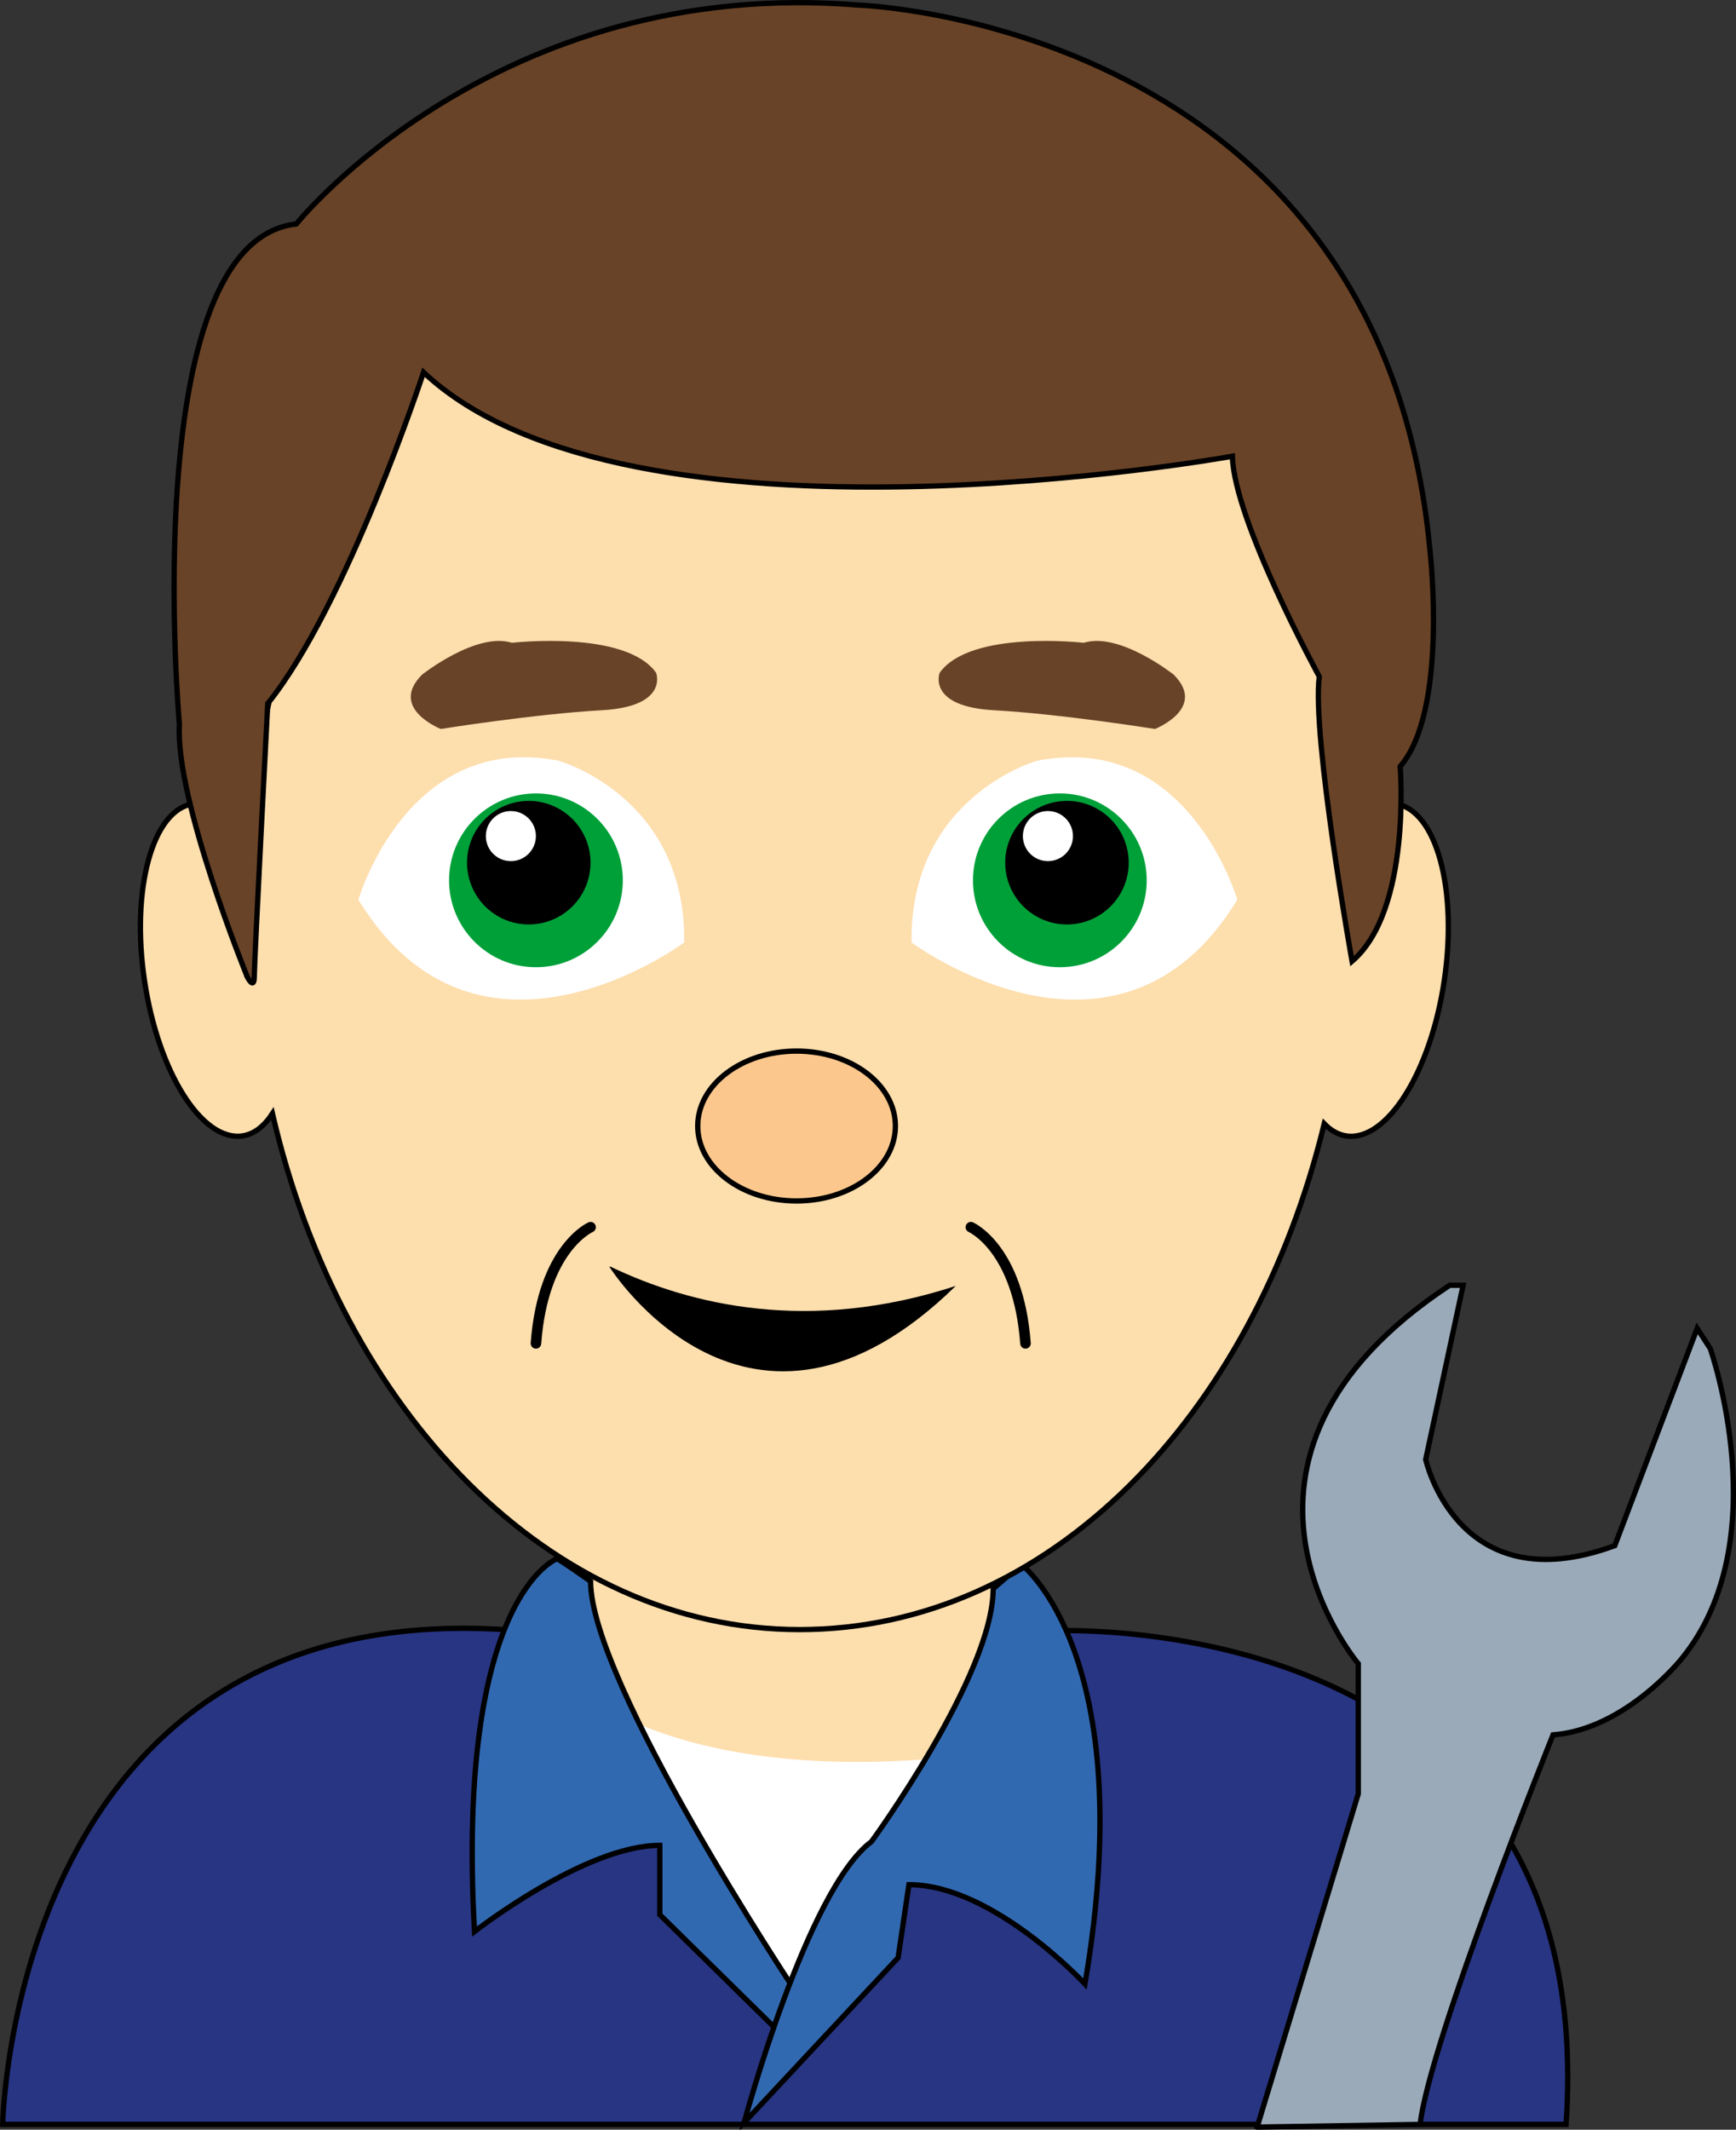
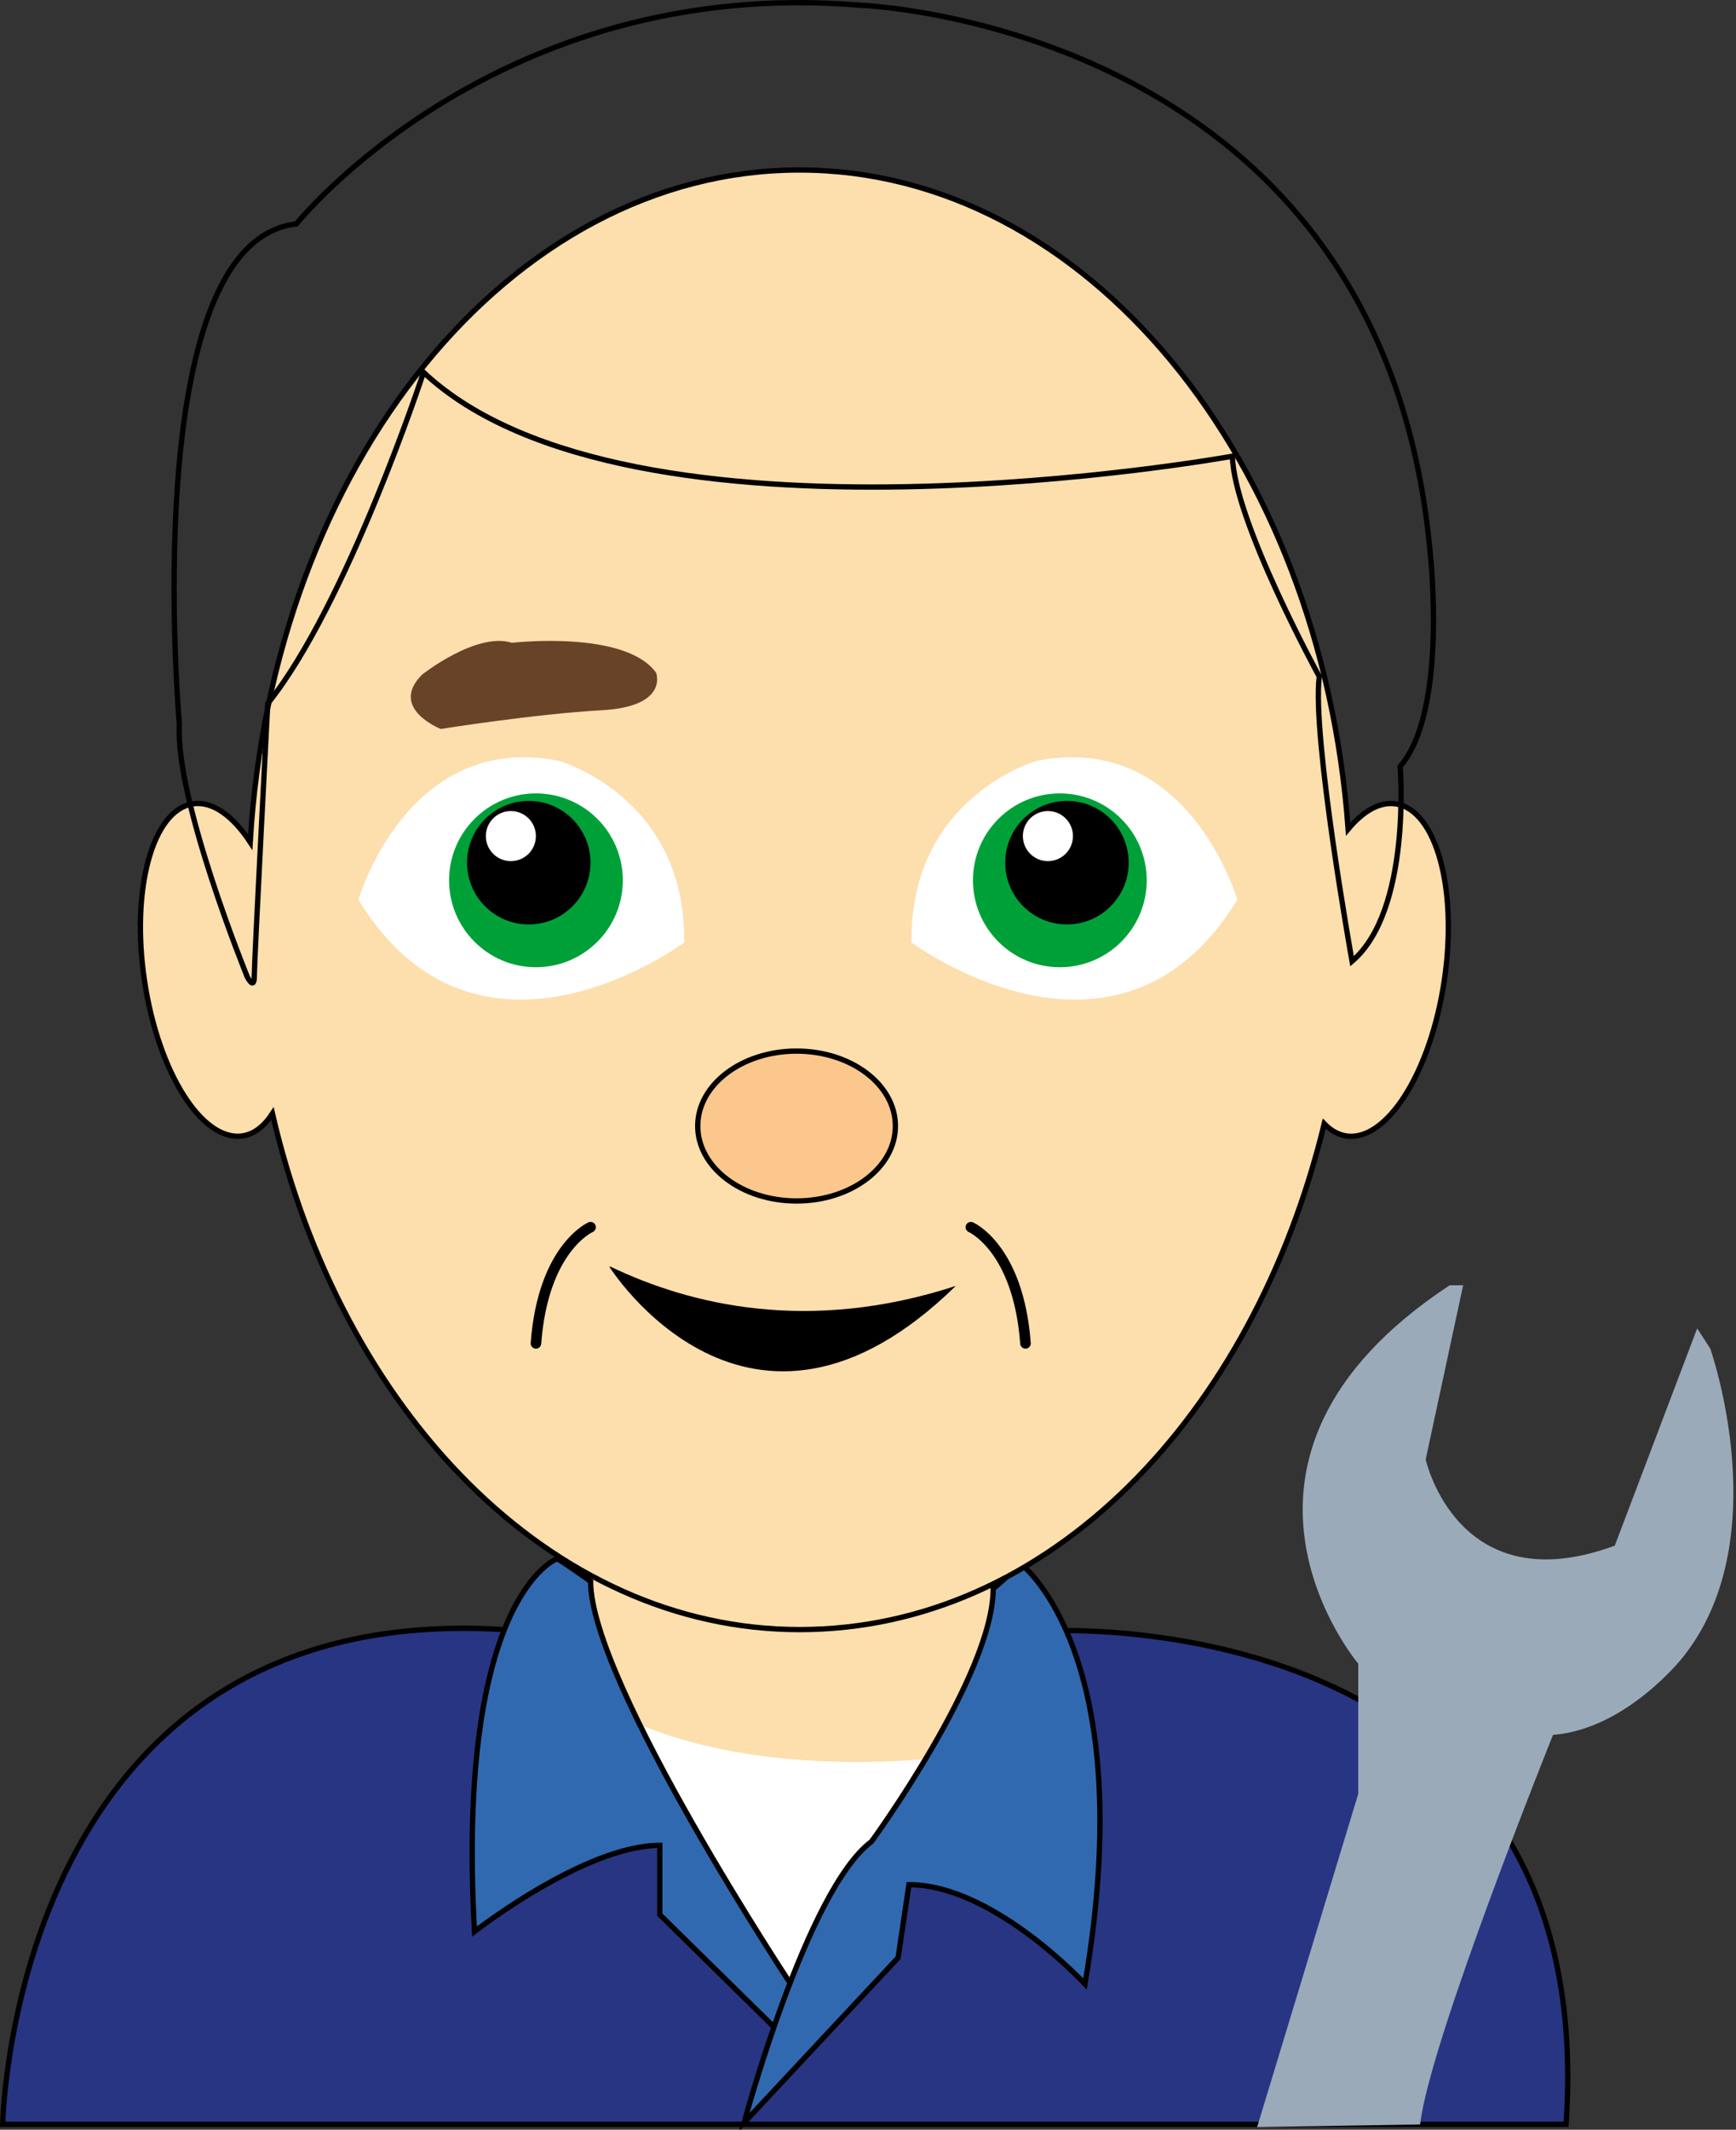
<svg xmlns="http://www.w3.org/2000/svg" id="a" viewBox="0 0 380.08 466.07">
  <rect x="0" y="0" width="380.08" height="466.07" fill="#333333" stroke="none" />
  <defs>
    <style>.c,.d,.e,.f,.g{fill:none;}.d{stroke-width:.34px;}.d,.e,.f,.g{stroke:#000;}.h{fill:#694327;}.i{fill:#fbc78c;}.j{fill:#fff;}.k{fill:#fddead;}.l{fill:#00a039;}.m{fill:#9aaab9;}.n{fill:#283583;}.o{fill:#3169b1;}.e{stroke-width:.8px;}.f{stroke-width:1.16px;}.p{clip-path:url(#b);}.g{stroke-linecap:round;stroke-width:2.31px;}</style>
    <clipPath id="b">
      <path class="c" d="M129.3,336.61c-2.12,0-5.4,23.94-5.4,23.94l25.91,37.39,9.51,23.94,15.28,20,21.45-34.11s20.95-22.96,22.5-24.27c1.54-1.31,5.07-33.45,5.07-33.45l-5.07-13.45h-89.24Z" />
    </clipPath>
  </defs>
  <path class="n" d="M.59,464.9s1.97-117.63,113.53-108h115.21s121.34-6.8,113.55,108H.59Z" />
  <path class="f" d="M.59,464.9s1.97-117.63,113.53-108h115.21s121.34-6.8,113.55,108H.59Z" />
  <path class="k" d="M129.3,336.61c-2.12,0-5.4,23.94-5.4,23.94l25.91,37.39,9.51,23.94,15.28,20,21.45-34.11s20.95-22.96,22.5-24.27c1.54-1.31,5.07-33.45,5.07-33.45l-5.07-13.45h-89.24Z" />
  <g class="p">
    <path class="j" d="M123.32,367.11s26.03,28.86,106.11,14.43l-29.86,63.01-33.04,2.57-43.21-80.02h0Z" />
  </g>
  <path class="o" d="M121.93,341.12s-22.14,8.2-18.04,81.58c0,0,24.15-18.86,40.57-18.86v15.17l25.02,24.6,4.44-8.2s-44.62-67.23-44.62-89.36c0,0-6.96-4.92-7.37-4.92h0Z" />
  <path class="f" d="M121.93,341.12s-22.14,8.2-18.04,81.58c0,0,24.15-18.86,40.57-18.86v15.17l25.02,24.6,4.44-8.2s-44.62-67.23-44.62-89.36c0,0-6.96-4.92-7.37-4.92h0Z" />
  <path class="o" d="M162.92,464.51s13.75-51.02,27.88-61.49c0,0,26.65-36.48,26.65-55.34l6.15-5.33s26.24,19.68,13.94,91.82c0,0-20.09-21.73-38.54-21.73l-2.37,15.99-33.7,36.07h0Z" />
  <path class="f" d="M162.92,464.51s13.75-51.02,27.88-61.49c0,0,26.65-36.48,26.65-55.34l6.15-5.33s26.24,19.68,13.94,91.82c0,0-20.09-21.73-38.54-21.73l-2.37,15.99-33.7,36.07h0Z" />
  <path class="k" d="M305.59,175.92c-3.51-.53-7.14,1.58-10.43,5.53-5.88-80.95-57.4-144.25-120.11-144.25-63.44,0-115.41,64.8-120.27,147.1-3.8-5.78-8.26-9.03-12.54-8.39-8.85,1.32-13.6,18.66-10.6,38.73,3,20.07,12.61,35.26,21.46,33.94,2.56-.38,4.76-2.14,6.55-4.88,15.12,65.37,61.06,112.92,115.41,112.92s99.24-46.48,114.87-110.7c1.42,1.46,3.03,2.4,4.81,2.67,8.85,1.32,18.46-13.87,21.46-33.94,3-20.07-1.75-37.4-10.6-38.73h0Z" />
  <path class="f" d="M305.59,175.92c-3.51-.53-7.14,1.58-10.43,5.53-5.88-80.95-57.4-144.25-120.11-144.25-63.44,0-115.41,64.8-120.27,147.1-3.8-5.78-8.26-9.03-12.54-8.39-8.85,1.32-13.6,18.66-10.6,38.73,3,20.07,12.61,35.26,21.46,33.94,2.56-.38,4.76-2.14,6.55-4.88,15.12,65.37,61.06,112.92,115.41,112.92s99.24-46.48,114.87-110.7c1.42,1.46,3.03,2.4,4.81,2.67,8.85,1.32,18.46-13.87,21.46-33.94,3-20.07-1.75-37.4-10.6-38.73h0Z" />
  <path class="j" d="M78.47,196.91s10.66-36.98,43.86-30.42c0,0,27.88,7.79,27.47,39.76,0,0-45.09,33.61-71.33-9.35h0Z" />
  <path class="j" d="M270.9,196.91s-10.66-36.98-43.86-30.42c0,0-27.88,7.79-27.47,39.76,0,0,45.09,33.61,71.33-9.35h0Z" />
  <path class="h" d="M112.09,140.67s24.83-2.87,31.56,6.56c0,0,2.87,7.38-11.89,8.2-14.76,.82-35.25,4.1-35.25,4.1,0,0-11.48-4.51-4.1-11.89,0,0,11.89-9.43,19.68-6.97h0Z" />
-   <path class="h" d="M237.29,140.67s-24.83-2.87-31.56,6.56c0,0-2.87,7.38,11.89,8.2,14.76,.82,35.25,4.1,35.25,4.1,0,0,11.48-4.51,4.1-11.89,0,0-11.89-9.43-19.68-6.97h0Z" />
  <path class="l" d="M117.34,211.67c10.5,0,19.02-8.52,19.02-19.02s-8.52-19.02-19.02-19.02-19.02,8.52-19.02,19.02,8.52,19.02,19.02,19.02h0Z" />
  <path class="l" d="M232.04,211.67c-10.5,0-19.02-8.52-19.02-19.02s8.52-19.02,19.02-19.02,19.02,8.52,19.02,19.02-8.52,19.02-19.02,19.02h0Z" />
  <path d="M115.77,201.91c7.25,0,13.12-5.88,13.12-13.12s-5.88-13.12-13.12-13.12-13.12,5.88-13.12,13.12,5.88,13.12,13.12,13.12h0Z" />
  <path class="e" d="M115.77,201.91c7.25,0,13.12-5.88,13.12-13.12s-5.88-13.12-13.12-13.12-13.12,5.88-13.12,13.12,5.88,13.12,13.12,13.12h0Z" />
  <path d="M233.6,201.91c-7.25,0-13.12-5.88-13.12-13.12s5.88-13.12,13.12-13.12,13.12,5.88,13.12,13.12-5.88,13.12-13.12,13.12h0Z" />
  <path class="e" d="M233.6,201.91c-7.25,0-13.12-5.88-13.12-13.12s5.88-13.12,13.12-13.12,13.12,5.88,13.12,13.12-5.88,13.12-13.12,13.12h0Z" />
  <path class="j" d="M111.85,188.62c3.12,0,5.65-2.53,5.65-5.65s-2.53-5.65-5.65-5.65-5.65,2.53-5.65,5.65,2.53,5.65,5.65,5.65h0Z" />
  <path class="d" d="M111.85,188.62c3.12,0,5.65-2.53,5.65-5.65s-2.53-5.65-5.65-5.65-5.65,2.53-5.65,5.65,2.53,5.65,5.65,5.65h0Z" />
  <path class="j" d="M229.43,188.62c-3.12,0-5.65-2.53-5.65-5.65s2.53-5.65,5.65-5.65,5.65,2.53,5.65,5.65-2.53,5.65-5.65,5.65h0Z" />
  <path class="d" d="M229.43,188.62c-3.12,0-5.65-2.53-5.65-5.65s2.53-5.65,5.65-5.65,5.65,2.53,5.65,5.65-2.53,5.65-5.65,5.65h0Z" />
  <path class="i" d="M174.4,262.82c11.95,0,21.64-7.34,21.64-16.4s-9.69-16.4-21.64-16.4-21.64,7.34-21.64,16.4,9.69,16.4,21.64,16.4h0Z" />
  <path class="f" d="M174.4,262.82c11.95,0,21.64-7.34,21.64-16.4s-9.69-16.4-21.64-16.4-21.64,7.34-21.64,16.4,9.69,16.4,21.64,16.4h0Z" />
  <path d="M133.67,277.2h-.27s30.49,48.59,75.86,4.21c-32.17,10.51-58.21,4.13-75.59-4.21h0Z" />
  <path class="g" d="M129.3,268.56s-10.4,4.51-11.96,25.42m95.22-25.42s10.4,4.51,11.96,25.42" />
  <path class="m" d="M275.24,465.48l22.14-72.93v-28.47s-37.87-44.68,20.01-82.81h2.95l-8.2,38.12s6.97,31.56,41.4,18.86l18.04-47.55,2.87,4.44s14.76,41.89-6.15,67.71c0,0-12.3,15.58-28.28,16.81,0,0-27.06,67.2-29.1,85.25l-35.66,.58h0Z" />
-   <path class="f" d="M275.24,465.48l22.14-72.93v-28.47s-37.87-44.68,20.01-82.81h2.95l-8.2,38.12s6.97,31.56,41.4,18.86l18.04-47.55,2.87,4.44s14.76,41.89-6.15,67.71c0,0-12.3,15.58-28.28,16.81,0,0-27.06,67.2-29.1,85.25l-35.66,.58h0Z" />
-   <path class="h" d="M54.08,213.63s-15.78-38.7-14.8-55.09c0,0-9.47-105.6,25.6-109.53,0,0,43.6-54.44,123.28-47.88,0,0,114.45,3.94,124.95,119.7,0,0,3.97,34.76-6.56,46.9,0,0,2.55,31.48-10.53,42.63,0,0-8.82-49.19-7.18-62.31,0,0-18.69-34.11-19.02-48.21,0,0-132.02,23.94-177.09-18.36,0,0-16.73,50.88-34.11,72.48,0,0-2.95,56.41-2.95,59.69s-1.6,0-1.6,0h0Z" />
  <path class="f" d="M54.08,213.63s-15.78-38.7-14.8-55.09c0,0-9.47-105.6,25.6-109.53,0,0,43.6-54.44,123.28-47.88,0,0,114.45,3.94,124.95,119.7,0,0,3.97,34.76-6.56,46.9,0,0,2.55,31.48-10.53,42.63,0,0-8.82-49.19-7.18-62.31,0,0-18.69-34.11-19.02-48.21,0,0-132.02,23.94-177.09-18.36,0,0-16.73,50.88-34.11,72.48,0,0-2.95,56.41-2.95,59.69s-1.6,0-1.6,0h0Z" />
</svg>